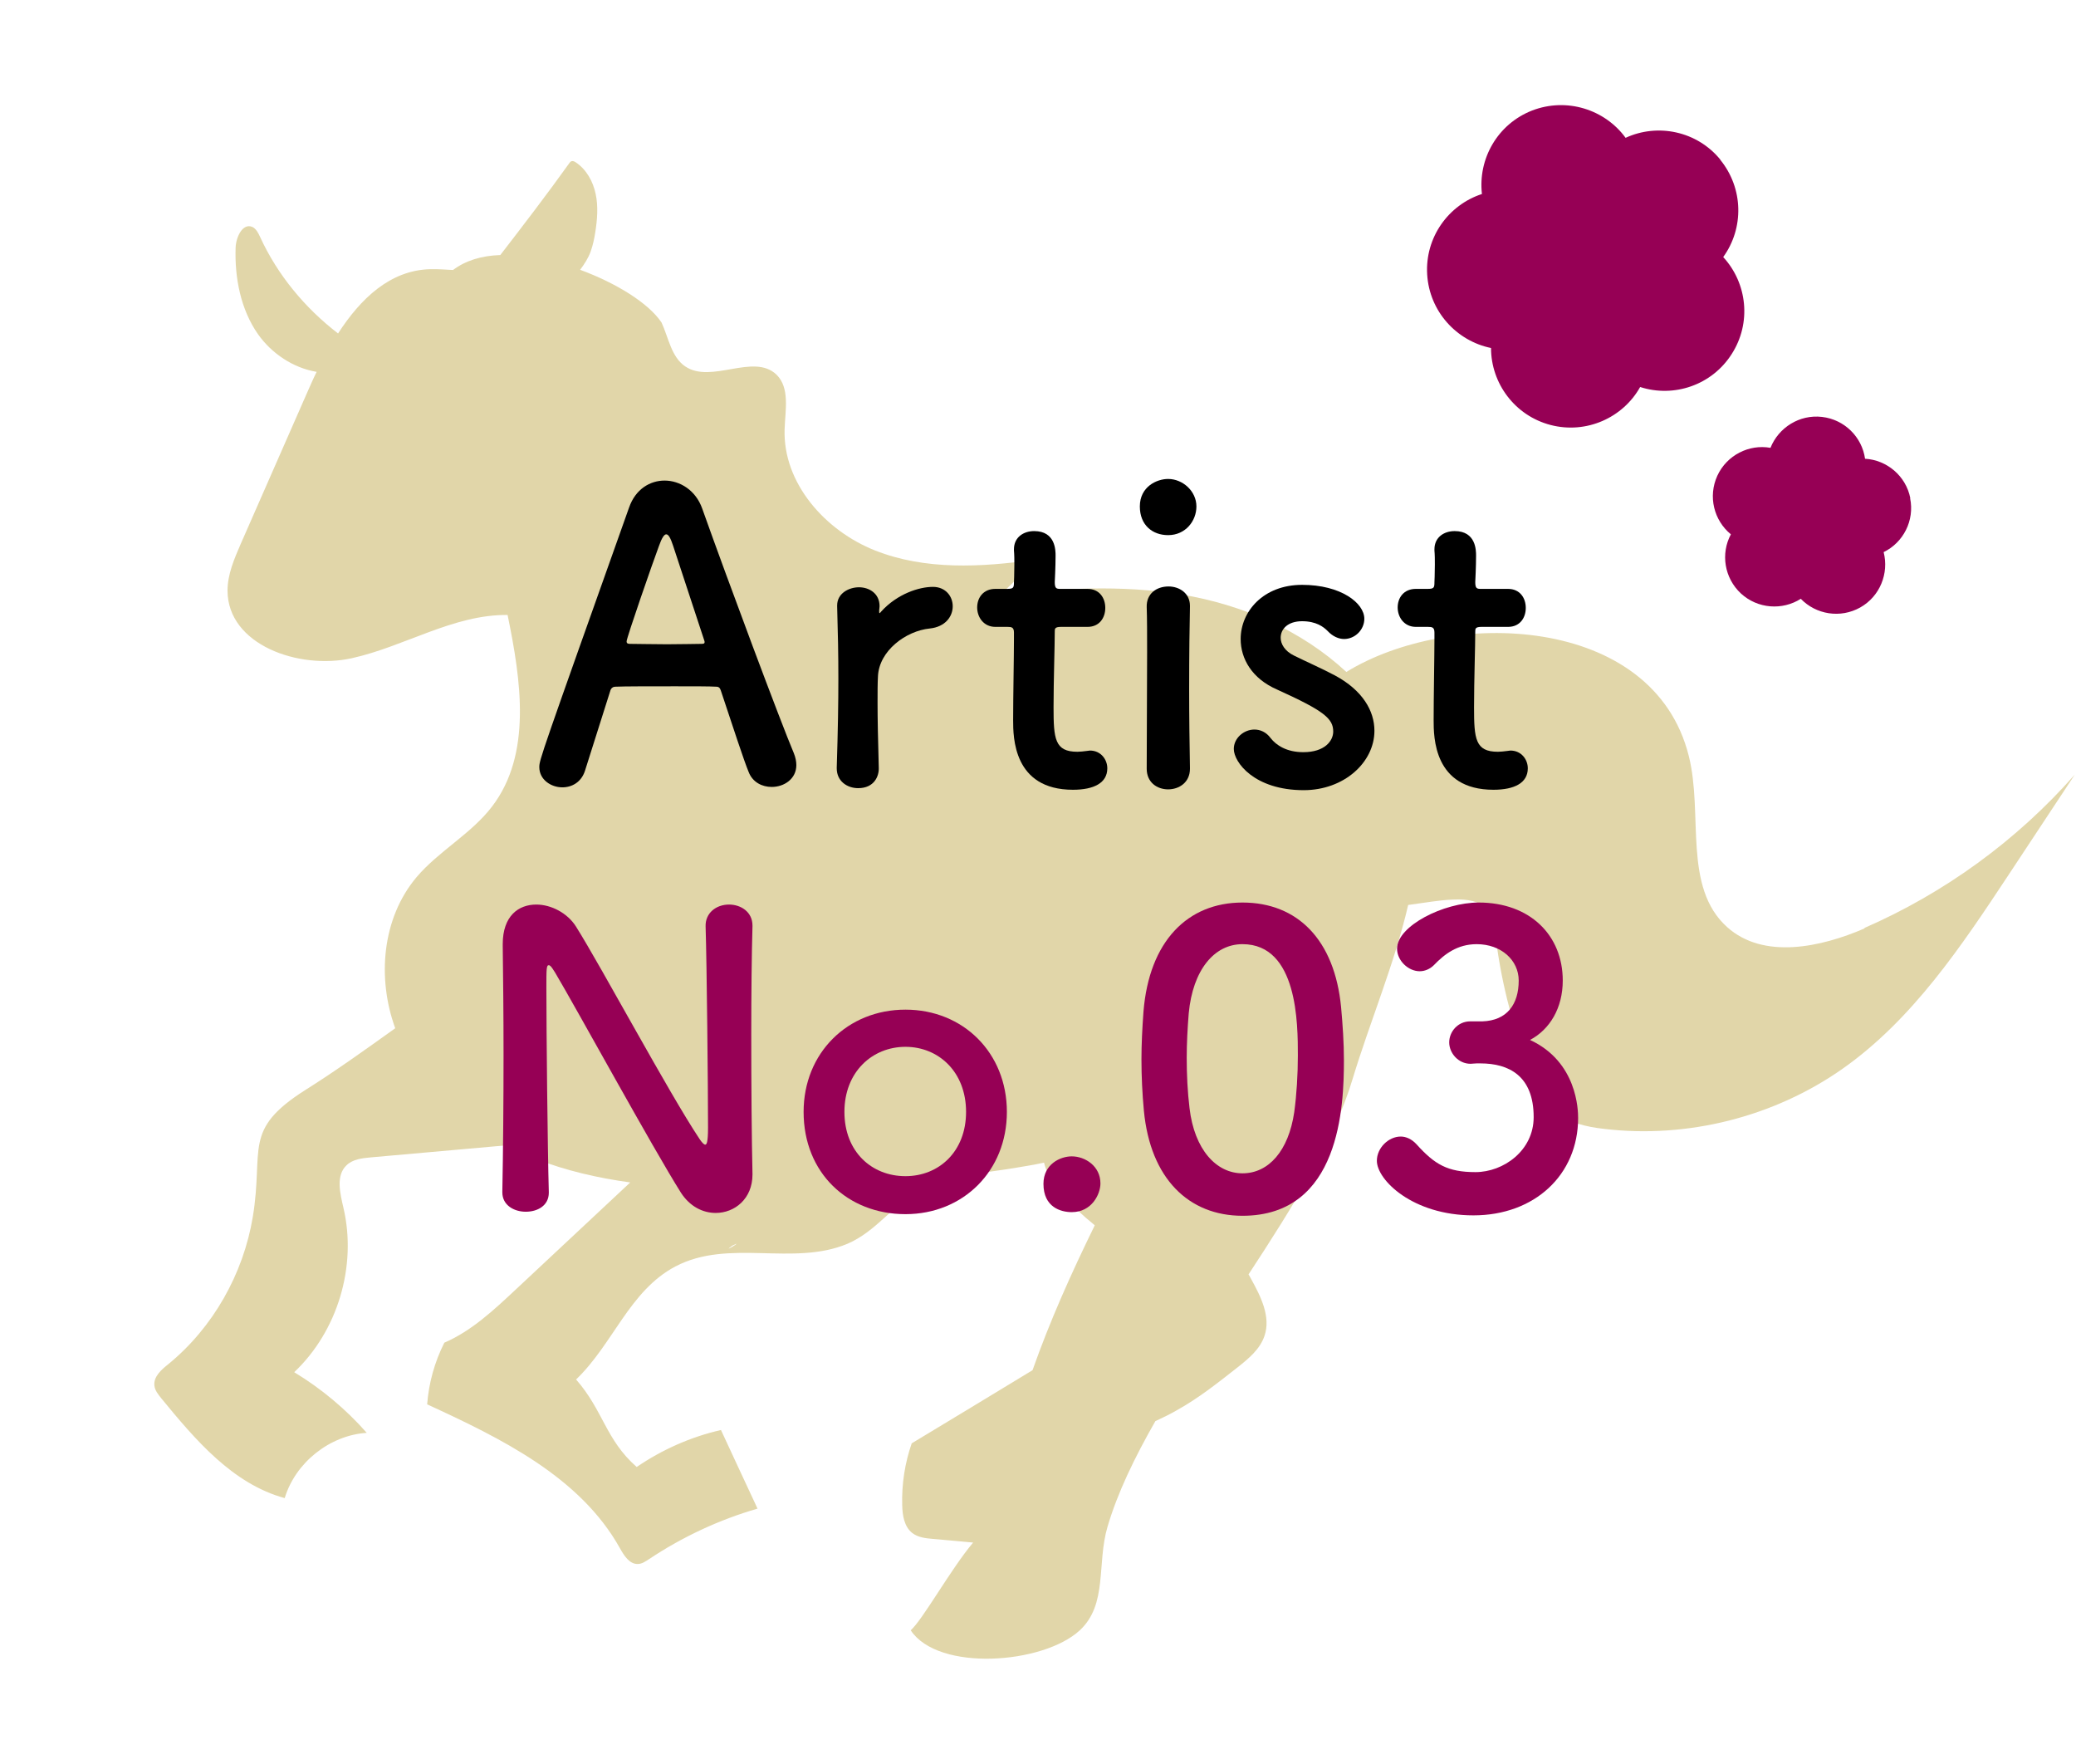
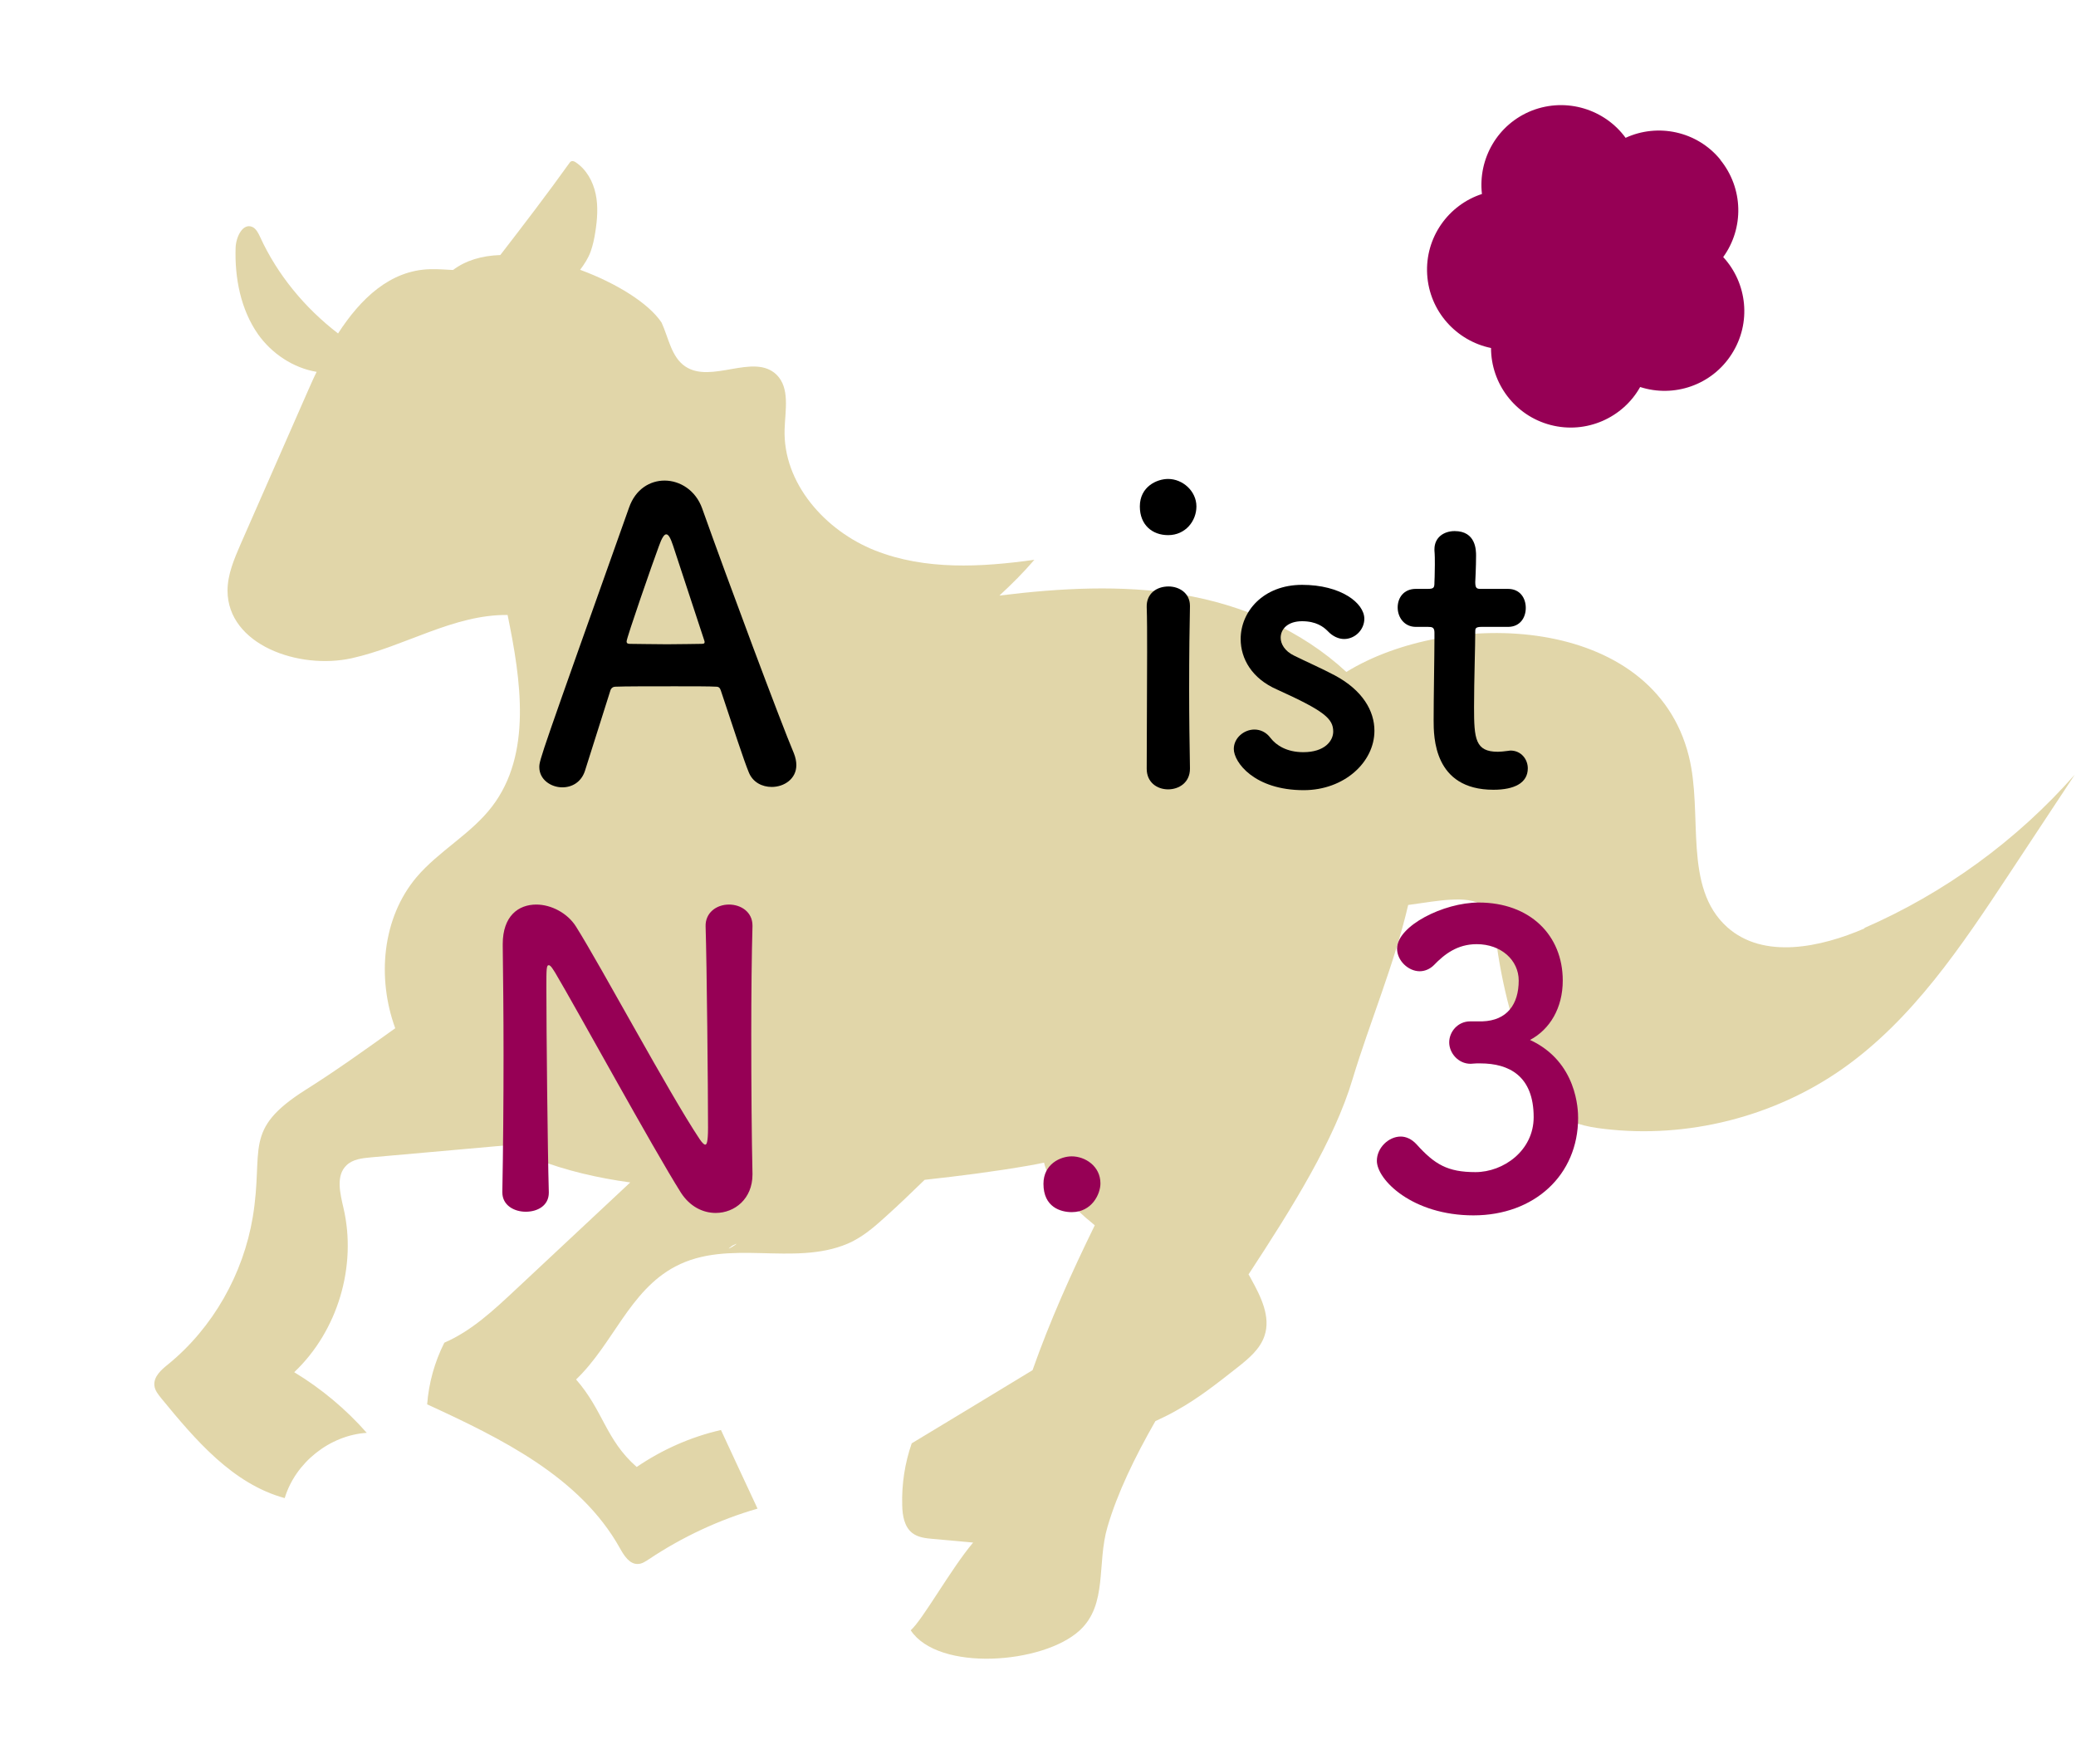
<svg xmlns="http://www.w3.org/2000/svg" id="base" viewBox="0 0 102.74 87.29">
  <defs>
    <style>
      .cls-1 {
        fill: #b5992a;
        opacity: .4;
      }

      .cls-1, .cls-2, .cls-3 {
        stroke-width: 0px;
      }

      .cls-3 {
        fill: #960055;
      }
    </style>
  </defs>
  <path class="cls-1" d="m92.3,45.93c-2.21.96-5.03,1.55-6.82-.05-2.21-1.98-1.18-5.58-1.9-8.46-1.75-7.05-11.83-7.32-16.95-4.17-2.22-2.06-5.14-3.33-8.15-3.83-2.98-.49-6.02-.32-9.02.05.61-.56,1.19-1.14,1.73-1.77-2.64.37-5.4.52-7.88-.46s-4.57-3.34-4.48-6c.03-.94.27-2.04-.4-2.7-1.13-1.09-3.22.47-4.52-.41-.69-.47-.82-1.41-1.17-2.17-.64-.96-2.24-1.95-4.03-2.61.21-.28.4-.57.52-.9.11-.31.18-.63.23-.96.1-.63.15-1.27.02-1.89-.13-.62-.46-1.22-.99-1.57-.06-.04-.14-.08-.22-.05-.04.02-.08.06-.1.1-1.11,1.55-2.26,3.05-3.41,4.54-.92.03-1.72.27-2.34.74-.38-.02-.75-.05-1.13-.04-1.98.05-3.44,1.45-4.56,3.18-1.64-1.26-3-2.9-3.86-4.78-.09-.19-.19-.4-.38-.49-.48-.21-.81.5-.83,1.02-.05,1.5.25,3.06,1.11,4.29.68.96,1.75,1.67,2.9,1.86-.16.32-.3.65-.44.96-1.11,2.52-2.21,5.04-3.32,7.56-.32.74-.65,1.5-.65,2.31.01,2.68,3.53,3.92,6.15,3.34,2.62-.58,5.03-2.17,7.71-2.14.66,3.21,1.22,6.88-.77,9.48-1.04,1.36-2.64,2.2-3.74,3.5-1.7,2.02-1.96,4.98-1.05,7.47-1.48,1.06-2.96,2.12-4.44,3.05-3.14,1.99-2.05,2.9-2.61,6.29-.47,2.82-1.97,5.48-4.19,7.29-.34.27-.72.61-.68,1.04.02.25.19.45.34.64,1.69,2.06,3.54,4.24,6.11,4.94.53-1.76,2.23-3.11,4.06-3.23-1.03-1.17-2.25-2.19-3.59-3,2.15-2.03,3.11-5.24,2.44-8.12-.17-.73-.39-1.61.15-2.12.31-.3.77-.35,1.2-.39,2.25-.2,4.5-.4,6.75-.6.46.24.92.48,1.4.67,1.51.59,3.09.95,4.69,1.17-1.9,1.78-3.81,3.56-5.71,5.34-1.06.99-2.15,2.01-3.49,2.59-.48.95-.77,1.99-.85,3.05,3.67,1.69,7.57,3.59,9.54,7.12.2.36.47.79.88.78.21,0,.39-.13.56-.24,1.65-1.1,3.47-1.95,5.37-2.5-.6-1.29-1.21-2.59-1.81-3.89-1.49.34-2.91.97-4.17,1.83-1.54-1.35-1.65-2.79-3-4.33,1.83-1.75,2.64-4.39,4.91-5.59,2.65-1.4,5.84.01,8.53-1.13.7-.3,1.29-.8,1.85-1.31.67-.6,1.31-1.22,1.96-1.85,1.74-.19,3.47-.41,5.19-.71.24-.04.48-.09.72-.14.22,1,1.27,2.09,2.51,3.1-1.17,2.39-2.22,4.73-3.08,7.17-1.99,1.21-3.99,2.42-5.98,3.62-.34.98-.5,2.02-.47,3.06.01.5.1,1.06.49,1.37.29.23.68.27,1.04.3.97.08,1.51.14,1.98.18-1.1,1.3-2.5,3.83-3.09,4.34,1.36,2.06,6.54,1.68,8.36.01,1.4-1.29.84-3.3,1.38-5.13.49-1.67,1.34-3.43,2.37-5.23.35-.16.7-.33,1.03-.52,1.09-.6,2.07-1.38,3.05-2.15.54-.43,1.1-.89,1.32-1.55.32-.94-.18-1.94-.66-2.81-.04-.08-.09-.16-.13-.23,2.19-3.34,4.25-6.65,5.15-9.67.85-2.81,2.08-5.72,2.75-8.61.84-.12,1.61-.24,2.08-.26.59-.03,1.25-.03,1.69.37.42.38.5.99.57,1.55.29,2.31.89,4.58,1.78,6.73.27.66.58,1.33,1.12,1.81.67.58,1.58.78,2.46.88,4.11.49,8.4-.59,11.79-2.97,3.47-2.44,5.89-6.07,8.23-9.61,1.09-1.65,2.18-3.3,3.27-4.95-2.87,3.26-6.46,5.87-10.44,7.6Zm-56.06,15.71c.69-.35-.62.45,0,0h0Z" />
  <g>
    <path class="cls-2" d="m38.19,38.94c-.46,0-.94-.22-1.14-.74-.24-.58-.76-2.18-1.38-4.04-.04-.12-.1-.18-.22-.18-.32-.02-1.14-.02-2.04-.02-1.2,0-2.54,0-2.96.02-.1,0-.2.06-.24.18-.5,1.58-.96,3.02-1.26,3.98-.18.56-.64.82-1.12.82-.56,0-1.14-.38-1.14-1,0-.36.06-.52,4.44-12.84.32-.92,1.04-1.34,1.76-1.34.76,0,1.54.48,1.86,1.38,1.28,3.6,3.88,10.56,4.54,12.12.08.2.12.4.12.58,0,.68-.6,1.08-1.22,1.08Zm-3.34-7.26c-.62-1.88-1.22-3.7-1.54-4.68-.12-.36-.22-.56-.34-.56-.1,0-.22.18-.36.58-.3.8-1.6,4.54-1.6,4.72,0,.08.04.12.16.12.4,0,1.14.02,1.84.02s1.42-.02,1.7-.02c.12,0,.16-.02.16-.08,0-.02,0-.06-.02-.1Z" />
-     <path class="cls-2" d="m41.41,38.02v-.04c.06-1.9.08-3.22.08-4.4s-.02-2.24-.06-3.58v-.04c0-.6.58-.9,1.08-.9s1.02.3,1.02.94c0,.08-.02.14-.02.2v.08s0,.06.02.06c0,0,.04-.02.08-.08.8-.88,1.88-1.22,2.56-1.22.62,0,.98.46.98.96s-.36,1.02-1.14,1.1c-1.18.12-2.5,1.1-2.56,2.36-.02.36-.02.78-.02,1.32,0,.78.02,1.78.06,3.2.02.42-.22,1.02-1.02,1.02-.54,0-1.06-.34-1.06-.98Z" />
-     <path class="cls-2" d="m52.5,31.02c-.3,0-.3.1-.3.22,0,.74-.06,2.44-.06,3.76,0,1.56.06,2.2,1.18,2.2.14,0,.3-.02.46-.04.06,0,.1-.02.16-.02.54,0,.86.44.86.88,0,.72-.66,1.06-1.7,1.06-2.96,0-2.96-2.62-2.96-3.44,0-1.16.04-3.16.04-4.04v-.3c0-.26-.12-.28-.32-.28h-.6c-.58,0-.9-.48-.9-.96s.3-.92.9-.92h.58c.32,0,.34-.06.34-.34,0,0,.02-.4.02-.86,0-.24,0-.48-.02-.7v-.06c0-.6.48-.9,1-.9,1.06,0,1.06.96,1.06,1.22,0,.54-.04,1.3-.04,1.3,0,.32.08.34.28.34h1.34c.6,0,.88.46.88.94s-.28.94-.88.94h-1.32Z" />
    <path class="cls-2" d="m56.41,25.06c0-.98.84-1.36,1.4-1.36.72,0,1.4.6,1.4,1.36,0,.72-.54,1.42-1.4,1.42-.78,0-1.4-.5-1.4-1.42Zm1.4,14c-.54,0-1.06-.34-1.06-1.02,0-1.66.02-3.94.02-5.76,0-.9,0-1.7-.02-2.24-.02-.66.48-1.02,1.08-1.02.52,0,1.06.32,1.06.96v.04c-.02.82-.04,2.4-.04,4.08,0,1.38.02,2.8.04,3.9v.04c0,.68-.54,1.02-1.08,1.02Z" />
    <path class="cls-2" d="m64.52,39.1c-2.44,0-3.46-1.38-3.46-2.04,0-.54.5-.96,1.02-.96.28,0,.58.12.8.42.28.36.8.7,1.62.7,1.06,0,1.48-.56,1.48-1.02,0-.64-.44-1.02-2.78-2.08-1.24-.54-1.8-1.52-1.8-2.5,0-1.36,1.12-2.68,3.04-2.68s3.08.9,3.08,1.68c0,.54-.46,1-1,1-.26,0-.56-.12-.82-.4-.2-.2-.56-.48-1.26-.48s-1.06.38-1.06.82c0,.3.2.66.66.88.52.26,1.42.66,2.02.98,1.38.74,1.96,1.76,1.96,2.74,0,1.56-1.5,2.94-3.5,2.94Z" />
    <path class="cls-2" d="m73.31,31.02c-.3,0-.3.1-.3.22,0,.74-.06,2.44-.06,3.76,0,1.56.06,2.2,1.18,2.2.14,0,.3-.02.46-.04.06,0,.1-.02.16-.02.54,0,.86.44.86.88,0,.72-.66,1.06-1.7,1.06-2.96,0-2.96-2.62-2.96-3.44,0-1.16.04-3.16.04-4.04v-.3c0-.26-.12-.28-.32-.28h-.6c-.58,0-.9-.48-.9-.96s.3-.92.9-.92h.58c.32,0,.34-.06.34-.34,0,0,.02-.4.02-.86,0-.24,0-.48-.02-.7v-.06c0-.6.48-.9,1-.9,1.06,0,1.06.96,1.06,1.22,0,.54-.04,1.3-.04,1.3,0,.32.08.34.28.34h1.34c.6,0,.88.46.88.94s-.28.94-.88.94h-1.32Z" />
    <path class="cls-3" d="m24.86,58.98c.04-2.06.06-4.48.06-6.78,0-2-.02-3.9-.04-5.4v-.08c0-1.4.78-1.96,1.66-1.96.74,0,1.54.42,1.96,1.08,1.26,2,4.6,8.24,6.12,10.52.12.18.22.28.28.28s.14-.06.14-.84c0-1.88-.06-8.12-.12-9.96-.02-.66.52-1.08,1.16-1.08.58,0,1.16.36,1.16,1.04v.04c-.04,1.4-.06,3.34-.06,5.34,0,2.54.02,5.16.06,6.9v.04c0,1.2-.88,1.9-1.82,1.9-.64,0-1.28-.32-1.72-1-1.4-2.22-5.14-9.06-6.22-10.88-.08-.12-.22-.38-.32-.38-.12,0-.12.2-.12,1.12,0,2.08.06,7.98.12,10.1v.04c0,.64-.56.94-1.14.94s-1.16-.32-1.16-.96v-.02Z" />
-     <path class="cls-3" d="m39.77,55.02c0-2.92,2.18-5.06,5.04-5.06s5.02,2.14,5.02,5.06-2.16,5.06-5.02,5.06-5.04-2.04-5.04-5.06Zm8.04,0c0-1.98-1.36-3.22-3-3.22s-3.02,1.24-3.02,3.22,1.36,3.18,3.02,3.18,3-1.22,3-3.18Z" />
    <path class="cls-3" d="m53.04,59.98c-.54,0-1.4-.24-1.4-1.4,0-.98.84-1.36,1.4-1.36.66,0,1.42.48,1.42,1.34,0,.52-.42,1.42-1.42,1.42Z" />
-     <path class="cls-3" d="m56.61,54.96c-.08-.86-.12-1.7-.12-2.54,0-.76.04-1.54.1-2.36.28-3.48,2.18-5.4,4.9-5.4s4.56,1.84,4.88,5.18c.08.88.14,1.76.14,2.62,0,2.26-.18,7.7-5.02,7.7-2.66,0-4.56-1.84-4.88-5.2Zm7.44.08c.12-.88.18-1.86.18-2.82,0-1.54,0-5.5-2.74-5.5-1.4,0-2.46,1.28-2.66,3.42-.06.74-.1,1.48-.1,2.2,0,.84.04,1.68.14,2.5.24,2.04,1.32,3.22,2.62,3.22s2.28-1.12,2.56-3.02Z" />
    <path class="cls-3" d="m73.36,50.54c1.22-.04,1.8-.84,1.8-2.02,0-1-.86-1.8-2.08-1.8-.96,0-1.6.5-2.12,1.04-.2.2-.46.3-.7.3-.56,0-1.12-.52-1.12-1.12,0-1.12,2.3-2.28,4.04-2.28,2.54,0,4.16,1.62,4.16,3.86,0,1.36-.64,2.42-1.62,2.94,2.34,1.08,2.38,3.48,2.38,3.86,0,2.82-2.16,4.82-5.18,4.82s-4.78-1.76-4.78-2.7c0-.64.58-1.2,1.18-1.2.26,0,.54.12.78.38.9,1,1.54,1.38,2.92,1.38s2.88-1.06,2.88-2.72c0-2.04-1.22-2.66-2.64-2.66h-.18c-.12,0-.22.02-.3.02-.62,0-1.06-.54-1.06-1.06s.42-1.04,1.04-1.04h.6Z" />
  </g>
  <path class="cls-3" d="m85.14,7.9c-1.16-1.42-3.11-1.81-4.69-1.08-1.03-1.41-2.92-2.01-4.63-1.35-1.71.67-2.68,2.39-2.48,4.13-1.66.54-2.82,2.15-2.71,3.98.11,1.83,1.45,3.29,3.16,3.64,0,1.75,1.18,3.35,2.95,3.81,1.77.46,3.58-.36,4.43-1.88,1.67.54,3.55-.09,4.53-1.63.99-1.54.77-3.51-.42-4.8,1.03-1.42,1.01-3.4-.15-4.82Z" />
-   <path class="cls-3" d="m94.54,24.65c-.22-1.11-1.17-1.89-2.24-1.95-.15-1.07-1.01-1.94-2.13-2.07s-2.15.53-2.55,1.53c-1.06-.19-2.16.36-2.63,1.38-.47,1.03-.17,2.21.67,2.9-.51.95-.33,2.16.5,2.93.83.76,2.05.84,2.96.26.75.78,1.96.98,2.94.43.98-.55,1.43-1.69,1.16-2.74.97-.47,1.54-1.56,1.31-2.67Z" />
</svg>